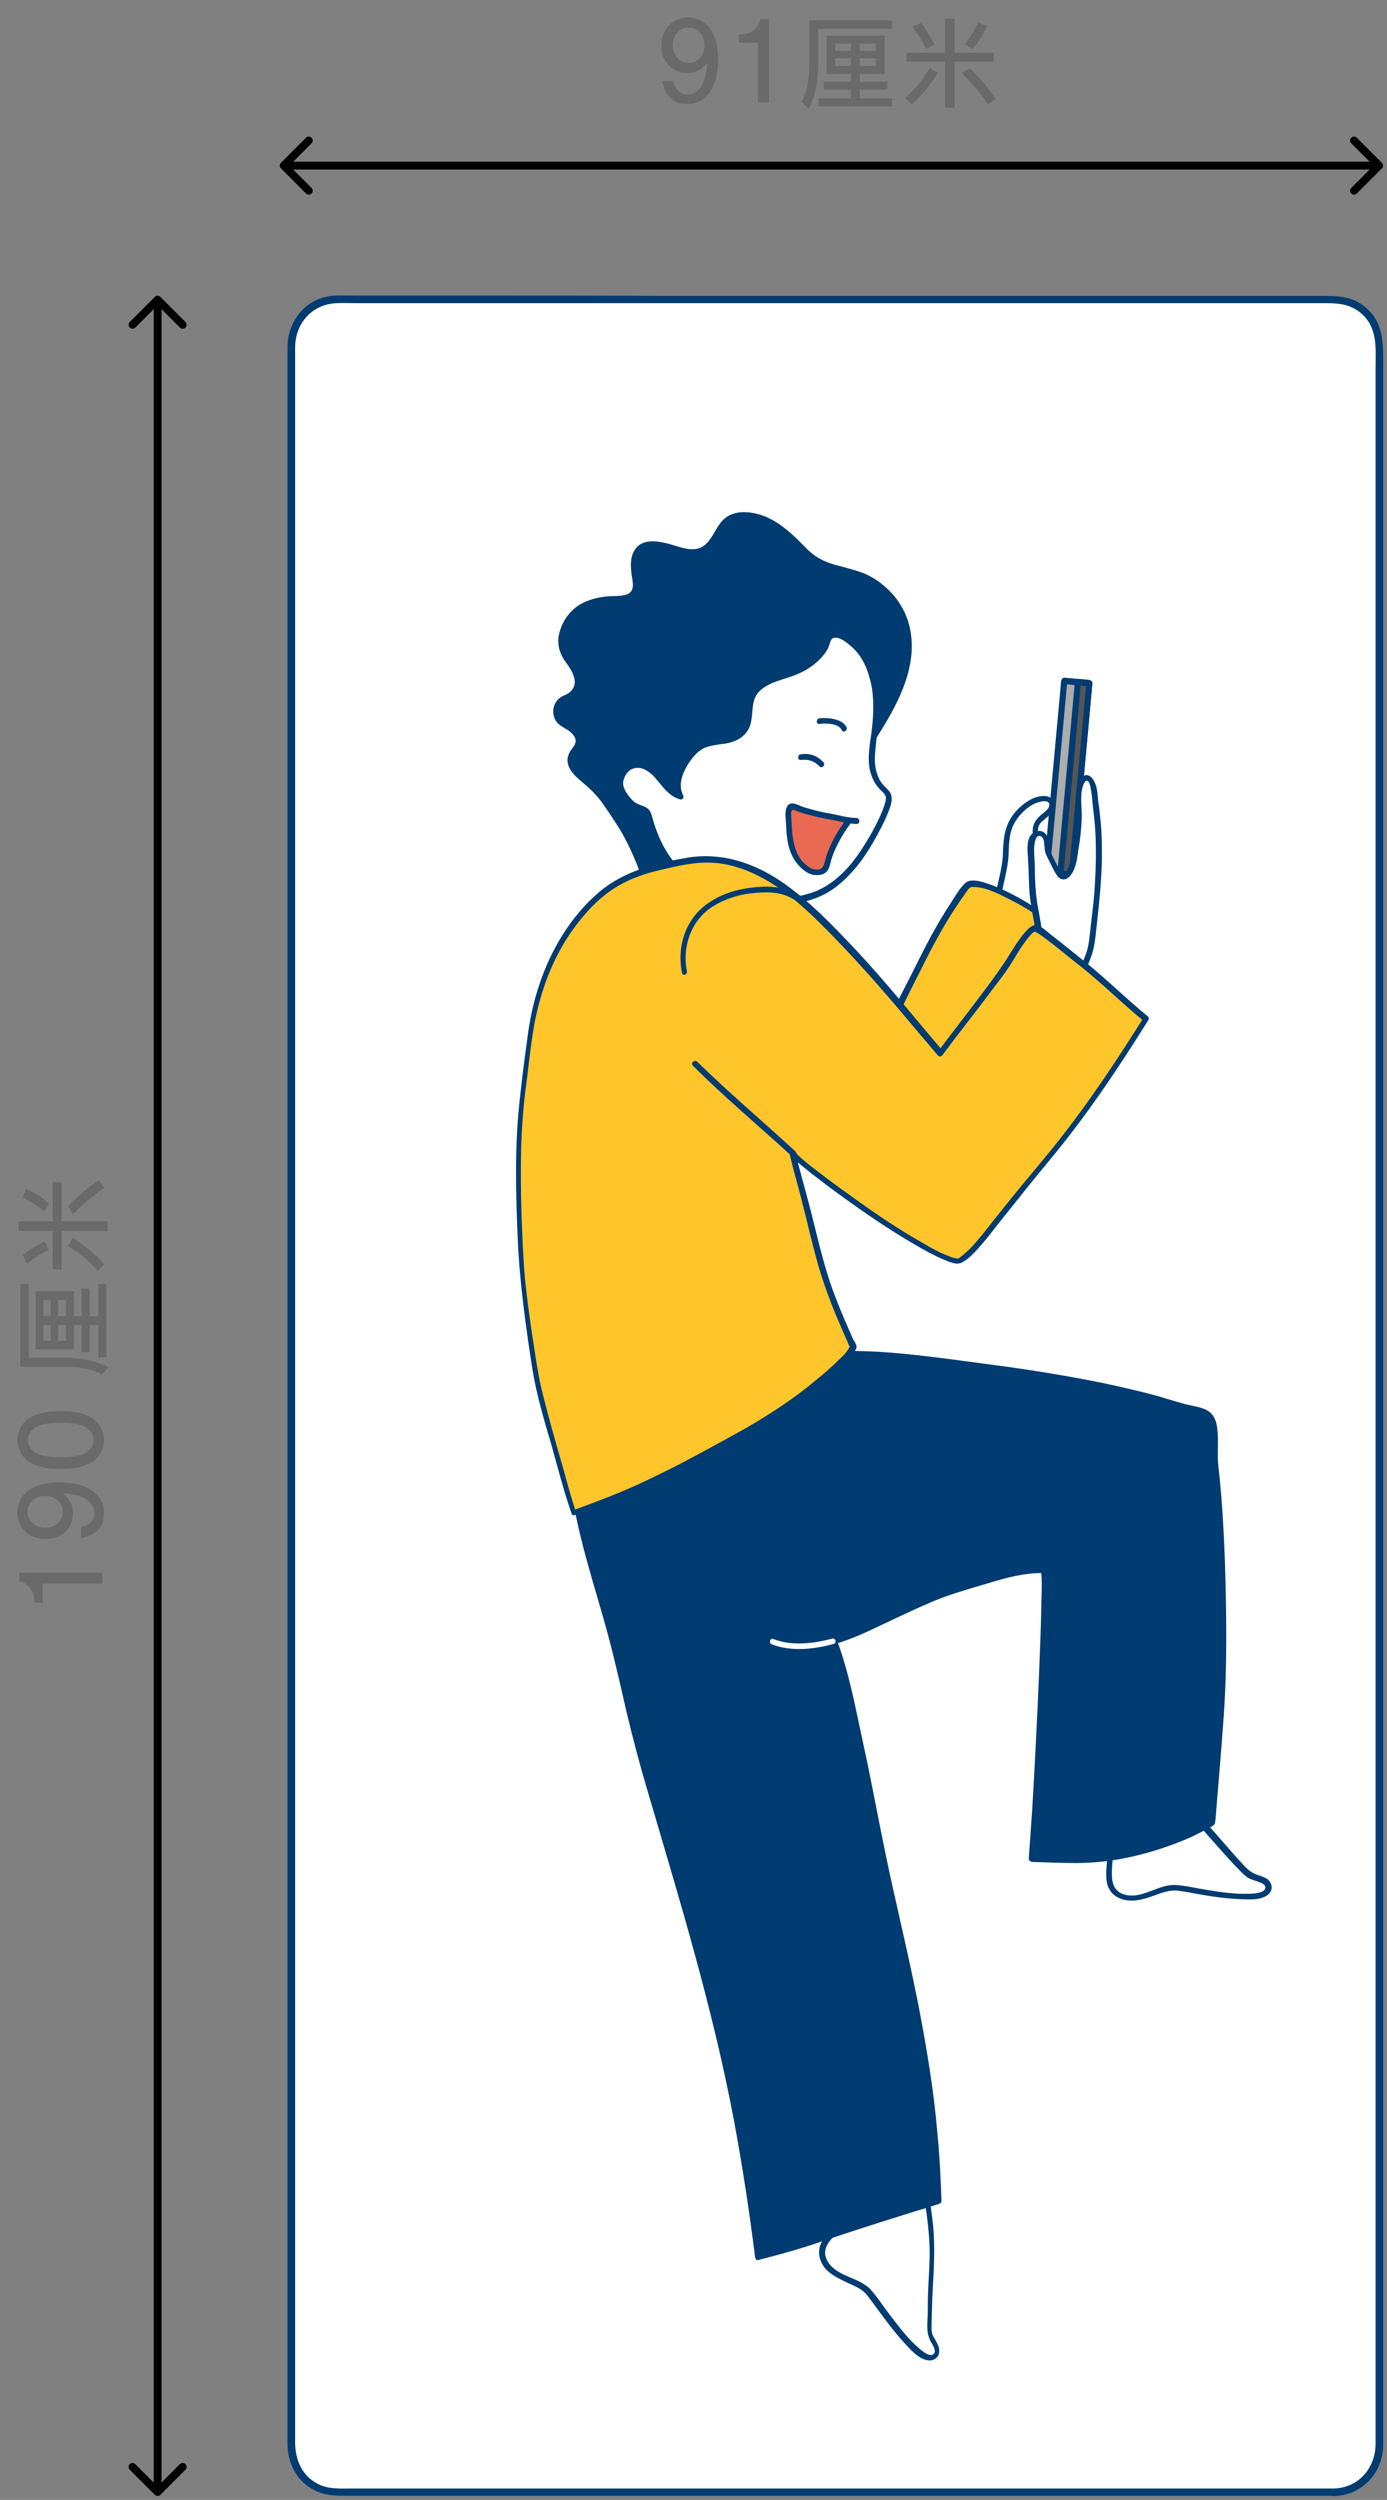
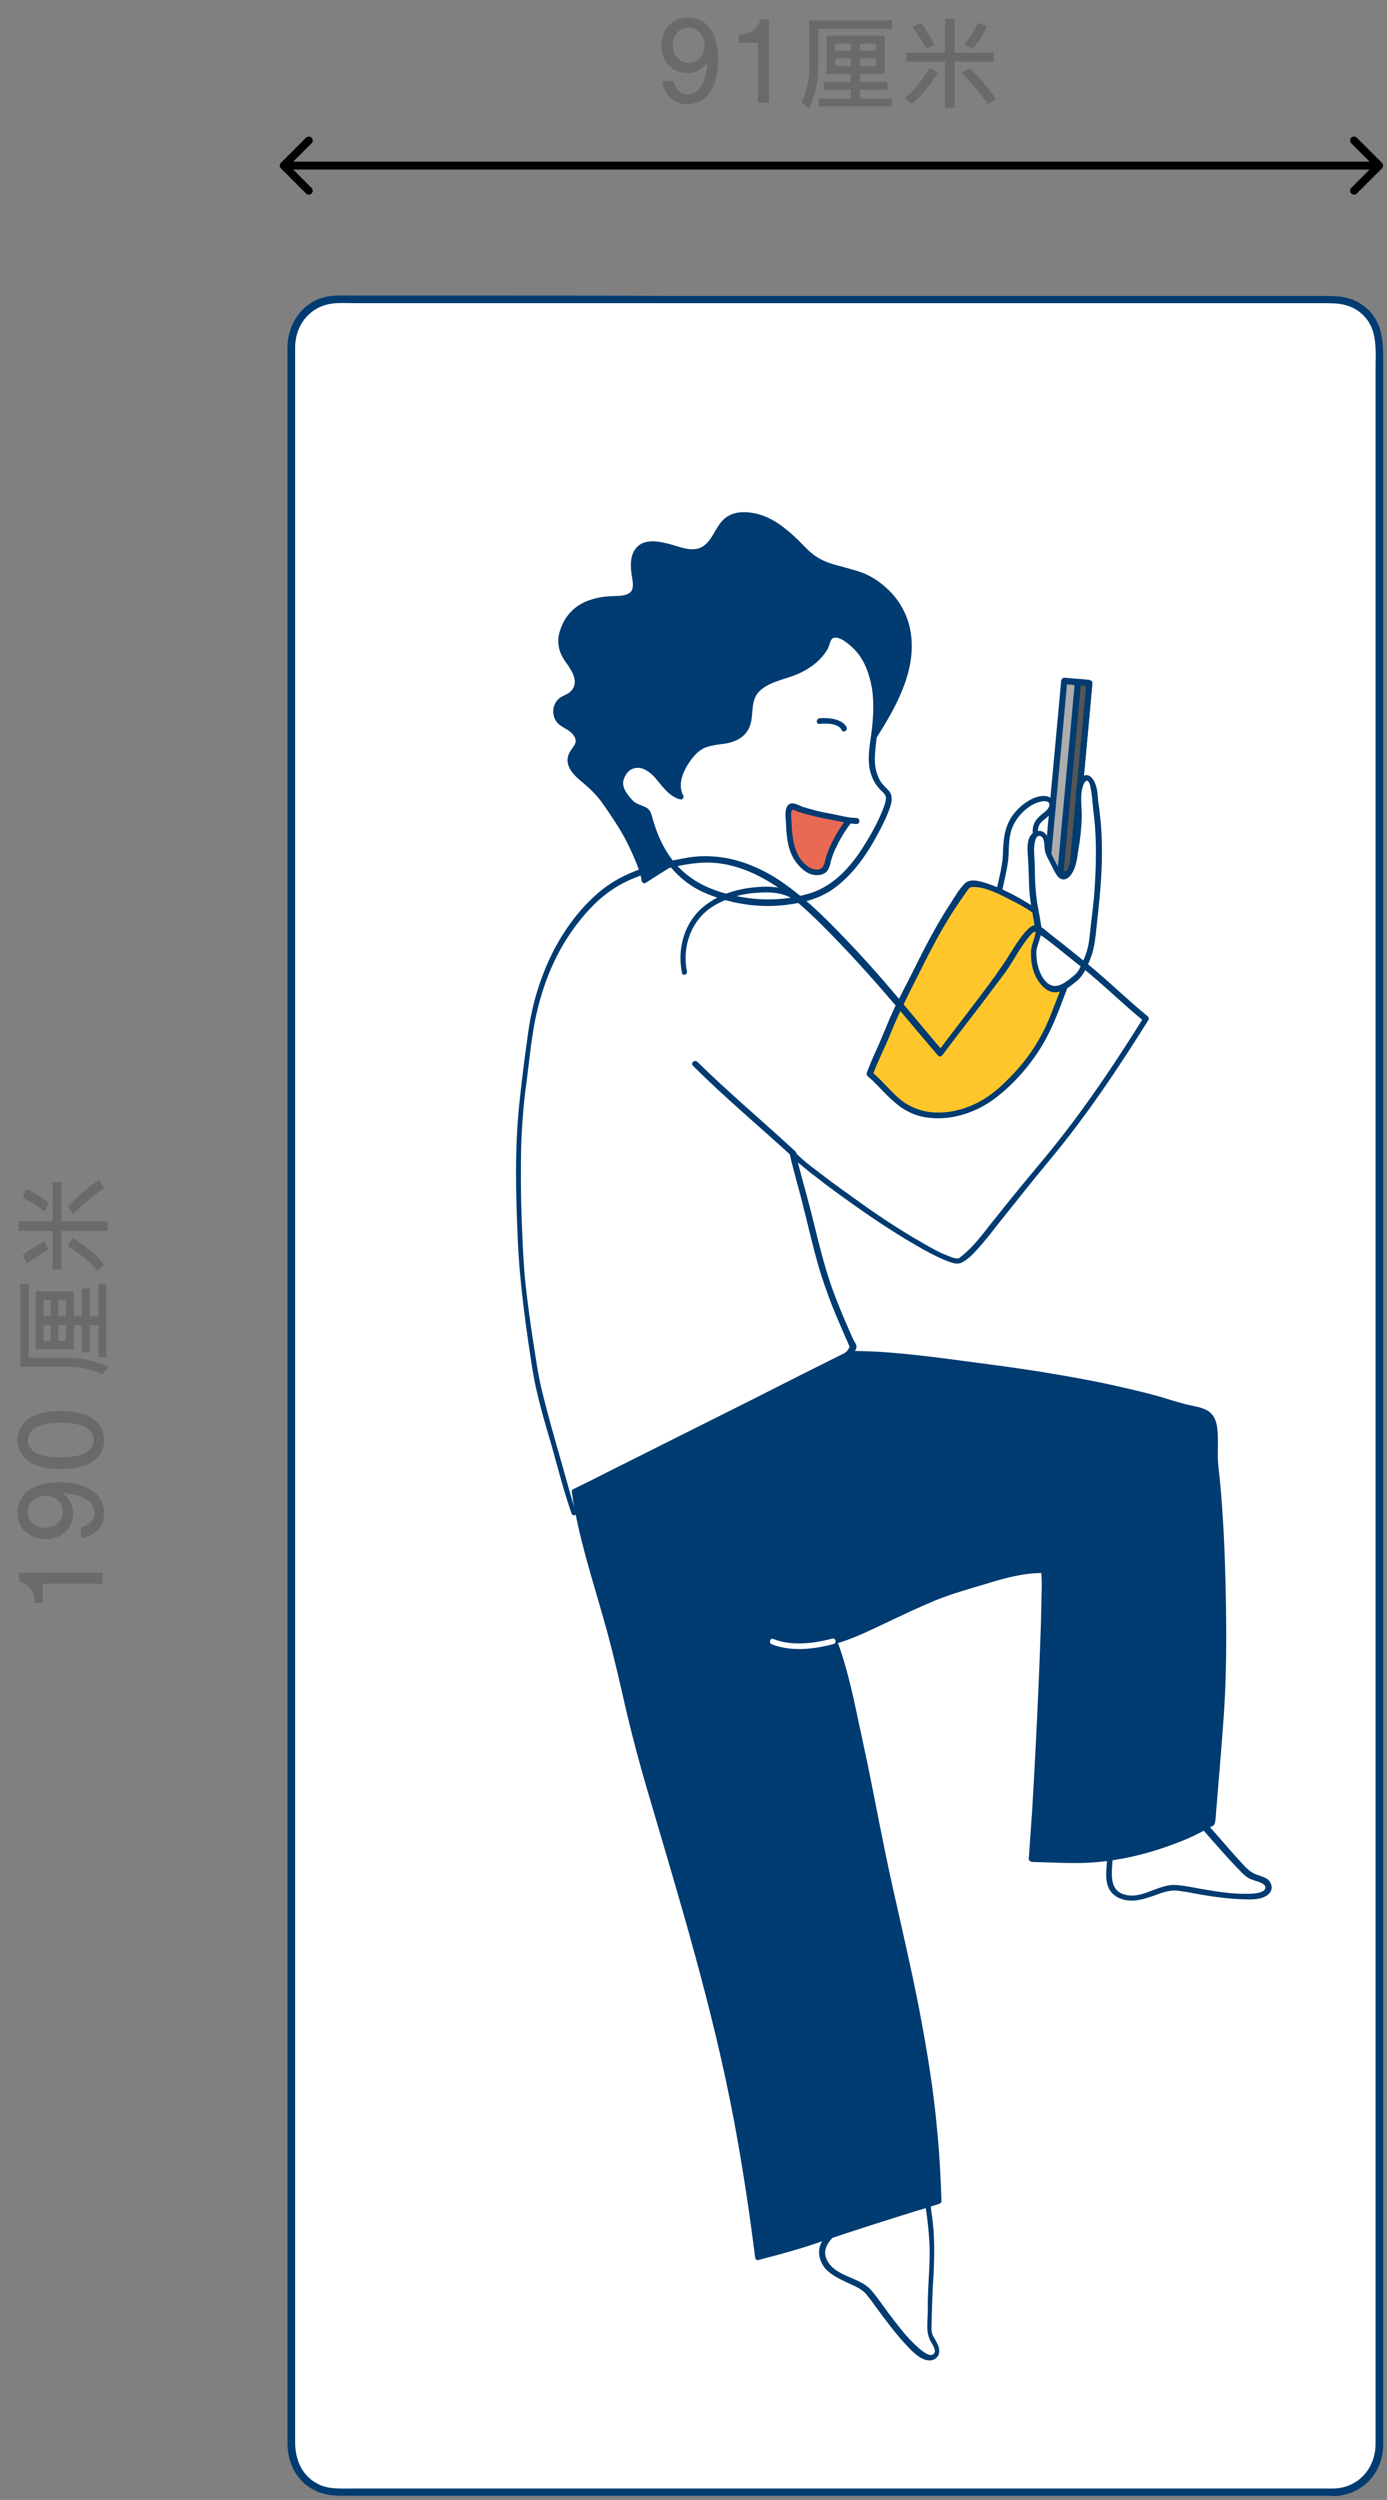
<svg xmlns="http://www.w3.org/2000/svg" width="176" height="317" viewBox="0 0 176 317" fill="none">
  <rect x="0" y="0" width="176" height="317" fill="#808080" stroke="none" />
  <path d="M35.646 20.646C35.451 20.842 35.451 21.158 35.646 21.354L38.828 24.535C39.024 24.731 39.34 24.731 39.535 24.535C39.731 24.34 39.731 24.024 39.535 23.828L36.707 21L39.535 18.172C39.731 17.976 39.731 17.66 39.535 17.465C39.34 17.269 39.024 17.269 38.828 17.465L35.646 20.646ZM175.354 21.354C175.549 21.158 175.549 20.842 175.354 20.646L172.172 17.465C171.976 17.269 171.66 17.269 171.464 17.465C171.269 17.66 171.269 17.976 171.464 18.172L174.293 21L171.464 23.828C171.269 24.024 171.269 24.34 171.464 24.535C171.66 24.731 171.976 24.731 172.172 24.535L175.354 21.354ZM36 21.5H175V20.5H36V21.5Z" fill="black" />
  <path d="M113.194 3.65H103.831V8.138C103.831 10.3 103.438 12.177 102.65 13.768L101.73 12.937C102.369 11.675 102.688 10.167 102.688 8.411V2.577H113.194V3.65ZM113.194 13.495H103.888V12.479H107.982V11.375H104.523V10.372H107.982V9.375H104.885V4.526H112.248V9.375H109.1V10.372H112.61V11.375H109.1V12.479H113.194V13.495ZM111.137 6.437V5.522H109.1V6.437H111.137ZM107.982 6.437V5.522H105.989V6.437H107.982ZM111.137 8.373V7.395H109.1V8.373H111.137ZM107.982 8.373V7.395H105.989V8.373H107.982ZM126.092 7.814H121.135V13.66H119.916V7.814H115.016V6.684H119.916V2.355H121.135V6.684H126.092V7.814ZM125.261 3.313C124.711 4.439 124.095 5.402 123.414 6.202L122.385 5.618C122.965 4.949 123.549 4.043 124.137 2.901L125.261 3.313ZM118.602 5.668L117.536 6.189C117.1 5.334 116.512 4.407 115.771 3.409L116.875 2.901C117.544 3.806 118.12 4.729 118.602 5.668ZM119.021 9.217C117.874 11.028 116.755 12.359 115.663 13.21L114.832 12.403C115.97 11.481 117.015 10.22 117.967 8.62L119.021 9.217ZM126.34 12.543L125.35 13.235C124.567 12.008 123.462 10.681 122.036 9.255L123.077 8.646C124.431 9.987 125.519 11.286 126.34 12.543Z" fill="#6A6A6A" />
  <path d="M84.055 10.28C84.327 12.12 85.495 13.208 87.207 13.208C89.639 13.208 91.127 11.048 91.127 7.496C91.127 4.232 89.671 2.216 87.303 2.216C85.335 2.216 83.927 3.704 83.927 5.784C83.927 7.832 85.287 9.256 87.207 9.256C88.247 9.256 88.919 8.92 89.751 7.96C89.591 10.536 88.695 11.976 87.239 11.976C86.311 11.976 85.735 11.432 85.463 10.28H84.055ZM87.383 3.496C88.535 3.496 89.399 4.456 89.399 5.752C89.399 7.032 88.567 7.976 87.399 7.976C86.215 7.976 85.367 7.016 85.367 5.704C85.367 4.456 86.247 3.496 87.383 3.496ZM97.584 2.44H96.496C96.24 3.64 95.136 4.424 93.76 4.376V5.416H96.176V13H97.584V2.44Z" fill="#6A6A6A" />
-   <path d="M20.354 37.646C20.158 37.451 19.842 37.451 19.646 37.646L16.465 40.828C16.269 41.024 16.269 41.34 16.465 41.535C16.66 41.731 16.976 41.731 17.172 41.535L20 38.707L22.828 41.535C23.024 41.731 23.34 41.731 23.535 41.535C23.731 41.34 23.731 41.024 23.535 40.828L20.354 37.646ZM19.646 316.354C19.842 316.549 20.158 316.549 20.354 316.354L23.535 313.172C23.731 312.976 23.731 312.66 23.535 312.464C23.34 312.269 23.024 312.269 22.828 312.464L20 315.293L17.172 312.464C16.976 312.269 16.66 312.269 16.465 312.464C16.269 312.66 16.269 312.976 16.465 313.172L19.646 316.354ZM19.5 38L19.5 316L20.5 316L20.5 38L19.5 38Z" fill="black" />
  <path d="M3.65 162.806L3.65 172.169L8.138 172.169C10.3 172.169 12.177 172.562 13.768 173.35L12.937 174.27C11.675 173.631 10.167 173.312 8.411 173.312L2.577 173.312L2.577 162.806L3.65 162.806ZM13.495 162.806L13.495 172.112L12.479 172.112L12.479 168.018L11.375 168.018L11.375 171.477L10.372 171.477L10.372 168.018L9.375 168.018L9.375 171.115L4.526 171.115L4.526 163.752L9.375 163.752L9.375 166.9L10.372 166.9L10.372 163.39L11.375 163.39L11.375 166.9L12.479 166.9L12.479 162.806L13.495 162.806ZM6.437 164.863L5.522 164.863L5.522 166.9L6.437 166.9L6.437 164.863ZM6.437 168.018L5.522 168.018L5.522 170.011L6.437 170.011L6.437 168.018ZM8.373 164.863L7.395 164.863L7.395 166.9L8.373 166.9L8.373 164.863ZM8.373 168.018L7.395 168.018L7.395 170.011L8.373 170.011L8.373 168.018ZM7.814 149.908L7.814 154.865L13.66 154.865L13.66 156.084L7.814 156.084L7.814 160.984L6.684 160.984L6.684 156.084L2.355 156.084L2.355 154.865L6.684 154.865L6.684 149.908L7.814 149.908ZM3.313 150.739C4.439 151.289 5.402 151.905 6.202 152.586L5.618 153.615C4.949 153.035 4.043 152.451 2.901 151.863L3.313 150.739ZM5.668 157.398L6.189 158.464C5.334 158.9 4.407 159.488 3.409 160.229L2.901 159.125C3.806 158.456 4.729 157.88 5.668 157.398ZM9.217 156.979C11.028 158.126 12.359 159.245 13.21 160.337L12.403 161.168C11.481 160.03 10.22 158.985 8.62 158.033L9.217 156.979ZM12.543 149.66L13.235 150.65C12.008 151.433 10.681 152.538 9.255 153.964L8.646 152.923C9.987 151.569 11.286 150.481 12.543 149.66Z" fill="#6A6A6A" />
  <path d="M2.44 199.416L2.44 200.504C3.64 200.76 4.424 201.864 4.376 203.24L5.416 203.24L5.416 200.824L13 200.824L13 199.416L2.44 199.416ZM10.28 195.039C12.12 194.767 13.208 193.599 13.208 191.887C13.208 189.455 11.048 187.967 7.496 187.967C4.232 187.967 2.216 189.423 2.216 191.791C2.216 193.759 3.704 195.167 5.784 195.167C7.832 195.167 9.256 193.807 9.256 191.887C9.256 190.847 8.92 190.175 7.96 189.343C10.536 189.503 11.976 190.399 11.976 191.855C11.976 192.783 11.432 193.359 10.28 193.631L10.28 195.039ZM3.496 191.711C3.496 190.559 4.456 189.695 5.752 189.695C7.032 189.695 7.976 190.527 7.976 191.695C7.976 192.879 7.016 193.727 5.704 193.727C4.456 193.727 3.496 192.847 3.496 191.711ZM2.216 182.614C2.216 183.83 2.872 184.902 3.976 185.526C4.904 186.038 6.088 186.278 7.704 186.278C9.336 186.278 10.472 186.038 11.448 185.526C12.552 184.918 13.208 183.83 13.208 182.614C13.208 181.382 12.552 180.294 11.448 179.686C10.504 179.174 9.32 178.934 7.784 178.934C6.088 178.934 4.952 179.158 3.976 179.686C2.856 180.294 2.216 181.366 2.216 182.614ZM3.544 182.614C3.544 181.878 4.008 181.206 4.776 180.87C5.48 180.55 6.392 180.422 7.768 180.422C9.032 180.422 9.928 180.566 10.648 180.87C11.4 181.19 11.88 181.862 11.88 182.598C11.88 183.35 11.4 184.006 10.648 184.342C9.928 184.646 9.016 184.79 7.704 184.79C6.392 184.79 5.496 184.646 4.776 184.342C4.008 184.006 3.544 183.35 3.544 182.614Z" fill="#6A6A6A" />
  <g clip-path="url(#clip0_1606_16840)">
    <path d="M169.23 316.038H42.77C39.579 316.038 36.967 313.442 36.967 310.27V43.729C36.967 40.557 39.579 37.961 42.77 37.961H169.23C172.421 37.961 175.033 40.557 175.033 43.729V310.27C175.033 313.442 172.421 316.038 169.23 316.038Z" fill="white" />
    <path d="M169.23 315.558C166.521 315.558 163.813 315.558 161.057 315.558C154.093 315.558 147.178 315.558 140.214 315.558C130.977 315.558 121.789 315.558 112.552 315.558C102.929 315.558 93.257 315.558 83.634 315.558C75.413 315.558 67.192 315.558 58.97 315.558C54.135 315.558 49.299 315.558 44.511 315.558C43.109 315.558 41.658 315.654 40.352 314.981C38.273 313.924 37.451 311.857 37.451 309.694C37.451 307.386 37.451 305.079 37.451 302.724C37.451 298.157 37.451 293.543 37.451 288.976C37.451 282.535 37.451 276.094 37.451 269.652C37.451 261.721 37.451 253.79 37.451 245.906C37.451 237.014 37.451 228.073 37.451 219.18C37.451 209.663 37.451 200.145 37.451 190.628C37.451 180.87 37.451 171.112 37.451 161.354C37.451 151.884 37.451 142.367 37.451 132.897C37.451 124.052 37.451 115.208 37.451 106.363C37.451 98.528 37.451 90.693 37.451 82.858C37.451 76.465 37.451 70.168 37.451 63.822C37.451 59.4 37.451 54.93 37.451 50.507C37.451 48.344 37.451 46.229 37.451 44.066C37.451 41.038 39.578 38.538 42.77 38.442C43.544 38.394 44.318 38.442 45.091 38.442C50.217 38.442 55.343 38.442 60.47 38.442C68.836 38.442 77.25 38.442 85.616 38.442C95.288 38.442 104.96 38.442 114.632 38.442C123.772 38.442 132.863 38.442 142.003 38.442C148.677 38.442 155.35 38.442 162.072 38.442C163.91 38.442 165.796 38.442 167.634 38.442C169.326 38.442 170.874 38.394 172.373 39.452C174.936 41.326 174.549 44.21 174.549 46.95C174.549 50.507 174.549 54.065 174.549 57.621C174.549 63.246 174.549 68.822 174.549 74.446C174.549 81.704 174.549 88.914 174.549 96.173C174.549 104.633 174.549 113.093 174.549 121.553C174.549 130.878 174.549 140.203 174.549 149.529C174.549 159.191 174.549 168.852 174.549 178.562C174.549 188.224 174.549 197.886 174.549 207.5C174.549 216.777 174.549 226.006 174.549 235.283C174.549 243.647 174.549 252.011 174.549 260.375C174.549 267.441 174.549 274.555 174.549 281.622C174.549 287.053 174.549 292.485 174.549 297.917C174.549 301.234 174.549 304.502 174.549 307.819C174.549 308.54 174.549 309.261 174.549 309.982C174.501 312.962 172.421 315.462 169.23 315.558C168.601 315.558 168.601 316.519 169.23 316.519C172.808 316.423 175.468 313.635 175.516 310.078C175.516 309.453 175.516 308.78 175.516 308.155C175.516 304.983 175.516 301.81 175.516 298.638C175.516 293.254 175.516 287.87 175.516 282.535C175.516 275.421 175.516 268.258 175.516 261.144C175.516 252.732 175.516 244.32 175.516 235.908C175.516 226.583 175.516 217.258 175.516 207.932C175.516 198.126 175.516 188.368 175.516 178.562C175.516 168.804 175.516 159.046 175.516 149.288C175.516 139.867 175.516 130.494 175.516 121.072C175.516 112.516 175.516 103.96 175.516 95.403C175.516 88.145 175.516 80.887 175.516 73.628C175.516 68.052 175.516 62.477 175.516 56.852C175.516 53.392 175.516 49.979 175.516 46.518C175.516 43.537 175.661 40.557 172.76 38.586C171.212 37.529 169.568 37.529 167.827 37.529C166.038 37.529 164.249 37.529 162.459 37.529C155.737 37.529 149.064 37.529 142.342 37.529C133.154 37.529 123.965 37.529 114.777 37.529C104.96 37.529 95.143 37.529 85.375 37.529C76.912 37.481 68.497 37.481 60.083 37.481C55.005 37.481 49.927 37.481 44.849 37.481C43.931 37.481 42.964 37.433 41.996 37.529C38.708 37.913 36.532 40.749 36.483 43.97C36.483 45.941 36.483 47.96 36.483 49.931C36.483 54.257 36.483 58.631 36.483 63.005C36.483 69.35 36.483 75.695 36.483 81.992C36.483 89.876 36.483 97.711 36.483 105.594C36.483 114.487 36.483 123.428 36.483 132.32C36.483 141.934 36.483 151.548 36.483 161.161C36.483 171.016 36.483 180.87 36.483 190.724C36.483 200.385 36.483 210.047 36.483 219.661C36.483 228.65 36.483 237.591 36.483 246.579C36.483 254.511 36.483 262.49 36.483 270.422C36.483 276.863 36.483 283.352 36.483 289.793C36.483 294.312 36.483 298.83 36.483 303.3C36.483 305.464 36.483 307.627 36.483 309.838C36.483 312.289 37.596 314.597 39.868 315.75C41.319 316.519 42.77 316.471 44.318 316.471C49.105 316.471 53.844 316.471 58.632 316.471C66.901 316.471 75.122 316.471 83.392 316.471C93.16 316.471 102.929 316.471 112.698 316.471C121.983 316.471 131.268 316.471 140.601 316.471C147.565 316.471 154.48 316.471 161.444 316.471C164.055 316.471 166.618 316.471 169.23 316.471C169.81 316.519 169.81 315.558 169.23 315.558Z" fill="#003B71" />
    <path d="M136.055 110.881C136.78 103.094 137.554 94.634 138.28 86.607L135.088 86.318C134.362 94.346 133.589 102.758 132.863 110.593L136.055 110.881Z" fill="#ADADAD" />
    <path d="M136.393 110.881C137.119 102.806 137.892 94.73 138.618 86.607C138.618 86.414 138.424 86.27 138.231 86.222C137.167 86.126 136.103 86.03 135.039 85.934C134.846 85.934 134.701 86.126 134.652 86.318C133.927 94.394 133.153 102.469 132.428 110.593C132.428 110.785 132.621 110.929 132.815 110.977C133.879 111.073 134.942 111.17 136.006 111.266C136.49 111.314 136.49 110.593 136.006 110.545C134.942 110.449 133.879 110.352 132.815 110.256C132.911 110.352 133.056 110.497 133.201 110.641C133.927 102.565 134.701 94.49 135.426 86.366C135.329 86.462 135.184 86.607 135.039 86.751C136.103 86.847 137.167 86.943 138.231 87.039C138.134 86.943 137.989 86.799 137.844 86.655C137.119 94.73 136.345 102.806 135.619 110.929C135.619 111.314 136.345 111.314 136.393 110.881Z" fill="#003B71" />
    <path d="M136.055 110.881C136.78 103.094 137.554 94.634 138.279 86.606L136.829 86.462C136.103 94.489 135.329 102.901 134.604 110.737L136.055 110.881Z" fill="#545554" />
    <path d="M136.393 110.881C137.119 102.805 137.893 94.73 138.618 86.606C138.618 86.414 138.425 86.269 138.231 86.221C137.748 86.173 137.264 86.125 136.78 86.077C136.587 86.077 136.442 86.269 136.393 86.462C135.668 94.537 134.894 102.613 134.169 110.736C134.169 110.929 134.362 111.073 134.556 111.121C135.039 111.169 135.523 111.217 136.007 111.265C136.49 111.313 136.49 110.592 136.007 110.544C135.523 110.496 135.039 110.448 134.556 110.4C134.653 110.496 134.798 110.64 134.943 110.784C135.668 102.709 136.442 94.633 137.167 86.51C137.071 86.606 136.925 86.75 136.78 86.894C137.264 86.942 137.748 86.99 138.231 87.038C138.134 86.942 137.989 86.798 137.844 86.654C137.119 94.73 136.345 102.805 135.62 110.929C135.62 111.313 136.345 111.313 136.393 110.881Z" fill="#003B71" />
    <path d="M111.005 93.24C113.907 88.674 117.195 82.425 114.052 77.041C112.988 75.166 111.054 73.58 109.119 72.859C106.363 71.898 104.283 71.994 102.059 69.734C99.883 67.523 97.707 65.312 94.322 65.264C90.743 65.216 91.275 69.446 88.325 69.927C86.487 70.215 82.522 67.86 81.023 69.59C80.007 70.792 80.491 72.667 80.588 74.061C80.733 75.839 79.04 75.791 77.589 75.935C75.606 76.079 73.043 76.608 71.883 78.868C69.707 82.953 72.898 83.867 73.189 85.885C73.382 87.231 72.85 88.097 71.593 88.577C70.674 88.914 70.335 89.923 70.626 90.837C70.964 91.942 72.221 91.99 72.85 92.807C74.349 94.73 72.27 94.922 72.318 96.605C72.366 97.951 74.543 99.153 75.413 100.114C76.622 101.46 77.541 102.902 78.508 104.44C79.475 105.882 81.506 109.968 81.651 111.746L111.005 93.24Z" fill="#003B71" />
    <path d="M111.296 93.432C113.714 89.635 116.229 85.116 115.6 80.454C115.31 78.194 114.198 76.079 112.457 74.541C111.635 73.772 110.668 73.147 109.652 72.714C108.685 72.33 107.669 72.09 106.654 71.801C105.687 71.561 104.719 71.272 103.849 70.744C102.833 70.167 102.108 69.302 101.286 68.484C99.787 67.042 98.143 65.696 96.112 65.168C94.516 64.783 92.775 64.783 91.614 66.081C90.744 67.042 90.357 68.484 89.245 69.254C87.89 70.167 86.101 69.254 84.699 68.917C83.296 68.581 81.459 68.292 80.54 69.734C80.008 70.551 80.008 71.561 80.105 72.522C80.153 73.243 80.636 74.637 79.911 75.166C79.282 75.647 78.219 75.55 77.493 75.599C76.623 75.647 75.704 75.791 74.882 76.079C72.947 76.704 71.642 78.098 71.061 79.973C70.578 81.415 70.916 82.761 71.787 83.963C72.561 85.02 73.624 86.606 72.319 87.76C71.932 88.096 71.448 88.192 71.061 88.481C70.723 88.721 70.481 89.058 70.336 89.442C70.046 90.26 70.239 91.221 70.868 91.798C71.593 92.423 72.512 92.615 72.947 93.528C73.286 94.249 72.706 94.682 72.367 95.259C71.352 96.893 72.706 98.239 73.963 99.248C74.833 99.969 75.559 100.69 76.236 101.556C76.961 102.565 77.638 103.575 78.315 104.632C79.282 106.122 80.056 107.756 80.733 109.391C81.023 110.112 81.314 110.881 81.41 111.65C81.459 111.89 81.7 112.131 81.942 111.938C85.279 109.823 88.567 107.756 91.904 105.641C97.127 102.325 102.398 99.008 107.621 95.691C108.83 94.922 110.039 94.153 111.248 93.384C111.635 93.144 111.296 92.519 110.861 92.759C107.524 94.874 104.236 96.941 100.899 99.056C95.676 102.373 90.405 105.69 85.182 109.006C83.973 109.775 82.764 110.544 81.555 111.314C81.749 111.41 81.942 111.506 82.087 111.602C81.942 110.016 81.168 108.429 80.443 106.987C79.621 105.305 78.702 103.767 77.638 102.229C77.01 101.267 76.333 100.306 75.51 99.537C74.882 98.912 74.108 98.431 73.479 97.758C72.851 97.133 72.464 96.412 72.947 95.547C73.238 95.066 73.721 94.634 73.769 94.009C73.818 93.288 73.334 92.519 72.802 92.086C72.125 91.509 71.061 91.317 70.916 90.308C70.82 89.779 71.013 89.202 71.497 88.865C71.883 88.625 72.319 88.481 72.706 88.192C73.286 87.712 73.576 86.991 73.624 86.222C73.624 84.924 72.802 84.107 72.125 83.049C71.158 81.559 71.497 79.829 72.512 78.386C73.624 76.752 75.656 76.223 77.493 76.079C78.799 75.983 80.782 76.031 80.975 74.349C81.168 72.859 79.911 69.975 81.894 69.205C82.619 68.917 83.538 69.109 84.263 69.302C85.086 69.494 85.908 69.734 86.73 69.926C88.084 70.215 89.293 70.071 90.26 69.013C91.082 68.1 91.517 66.754 92.484 65.937C93.984 64.735 96.45 65.552 97.901 66.417C99.738 67.523 100.996 69.205 102.64 70.503C104.187 71.705 106.073 72.041 107.911 72.57C110.184 73.243 112.118 74.541 113.424 76.512C116.181 80.742 114.488 85.885 112.263 89.923C111.732 90.884 111.151 91.798 110.571 92.759C110.426 93.432 111.054 93.817 111.296 93.432Z" fill="#003B71" />
    <path d="M78.75 98.96C79.137 97.134 80.878 96.461 82.425 97.47C83.876 98.431 84.601 100.595 86.439 101.027C85.569 99.489 86.584 97.326 87.503 96.076C88.325 94.922 88.954 94.442 90.404 94.153C91.759 93.865 93.306 93.961 94.273 92.904C95.821 91.221 94.322 88.77 96.498 87.135C98.19 85.838 100.56 85.79 102.398 84.54C103.365 83.867 104.332 83.049 104.864 82.04C105.396 81.031 105.057 80.454 106.315 80.646C106.943 80.742 107.717 81.319 108.201 81.704C109.313 82.569 110.038 83.819 110.474 85.117C111.392 87.76 111.296 90.74 110.86 93.48C110.57 95.451 110.28 97.614 111.441 99.345C112.166 100.45 112.892 100.354 112.698 101.652C112.601 102.277 112.263 103.046 111.973 103.623C110.135 107.613 107.234 112.371 102.833 113.717C98.19 115.111 94.563 114.583 90.84 113.381C86.342 111.939 83.634 108.574 82.28 103.286C82.038 102.421 80.878 102.71 80.152 101.941C79.427 101.171 78.508 99.922 78.75 98.96Z" fill="white" />
    <path d="M79.088 99.057C79.282 98.239 79.814 97.47 80.733 97.374C81.603 97.278 82.377 97.855 82.957 98.432C83.973 99.537 84.746 100.931 86.294 101.364C86.632 101.46 86.826 101.124 86.681 100.835C85.859 99.249 86.922 97.278 87.938 96.028C88.422 95.451 88.954 94.971 89.679 94.73C90.404 94.49 91.227 94.394 92 94.298C93.499 94.057 94.805 93.336 95.24 91.798C95.627 90.404 95.24 88.77 96.353 87.664C97.61 86.415 99.593 86.174 101.14 85.501C102.688 84.876 104.235 83.723 105.057 82.233C105.251 81.896 105.347 80.983 105.783 80.887C106.605 80.694 107.62 81.608 108.201 82.136C109.603 83.434 110.28 85.309 110.619 87.135C110.957 89.154 110.812 91.269 110.522 93.336C110.28 95.019 109.99 96.797 110.619 98.432C110.909 99.201 111.344 99.826 111.924 100.354C112.166 100.595 112.359 100.787 112.408 101.075C112.456 101.508 112.263 101.989 112.118 102.421C111.537 103.96 110.715 105.498 109.845 106.892C108.201 109.632 105.928 112.324 102.736 113.285C99.061 114.39 95.337 114.246 91.662 113.189C88.76 112.324 86.391 110.785 84.746 108.238C83.876 106.892 83.296 105.45 82.86 103.96C82.667 103.335 82.618 102.71 81.942 102.373C81.313 102.037 80.684 101.989 80.201 101.412C79.62 100.787 78.943 99.922 79.088 99.057C79.185 98.624 78.46 98.384 78.411 98.864C78.266 99.633 78.556 100.354 78.992 101.027C79.379 101.652 79.91 102.373 80.587 102.662C80.878 102.806 81.264 102.854 81.555 102.998C81.99 103.239 81.99 103.719 82.135 104.152C82.377 104.969 82.667 105.738 83.005 106.555C84.263 109.391 86.342 111.795 89.147 113.093C92.436 114.583 96.304 115.208 99.883 114.727C101.817 114.487 103.752 114.006 105.396 112.948C106.798 112.035 108.007 110.785 109.023 109.487C110.135 108.045 111.005 106.507 111.828 104.921C112.214 104.152 112.601 103.335 112.891 102.518C113.133 101.845 113.327 101.027 112.891 100.402C112.698 100.162 112.456 99.922 112.263 99.73C111.876 99.345 111.586 98.912 111.392 98.384C111.005 97.422 110.957 96.413 111.054 95.403C111.199 93.24 111.682 91.221 111.586 89.058C111.489 87.088 111.102 85.02 110.087 83.338C109.264 81.992 107.717 80.31 106.024 80.262C105.492 80.262 105.106 80.454 104.912 80.983C104.574 81.848 104.235 82.521 103.558 83.194C102.833 83.915 101.962 84.492 101.043 84.876C100.125 85.261 99.157 85.501 98.239 85.838C96.643 86.463 95.24 87.376 94.902 89.154C94.612 90.789 94.853 92.663 92.967 93.336C91.42 93.865 89.679 93.625 88.325 94.682C87.116 95.644 86.1 97.374 85.859 98.912C85.713 99.73 85.81 100.499 86.149 101.22C86.294 101.027 86.439 100.883 86.536 100.691C84.65 100.162 84.069 97.903 82.377 97.038C80.636 96.124 78.847 97.086 78.411 98.912C78.266 99.345 78.992 99.537 79.088 99.057Z" fill="#003B71" />
    <path d="M108.684 104.105C107.814 104.105 107.04 103.912 106.218 103.72C105.347 103.528 104.477 103.432 103.655 103.191C102.881 102.951 102.107 102.807 101.334 102.518C101.092 102.422 100.608 102.134 100.366 102.278C100.076 102.47 100.125 103.191 100.125 103.528C100.125 105.114 100.27 107.277 101.043 108.671C101.43 109.344 102.204 110.209 102.929 110.45C103.461 110.642 104.429 110.69 104.719 110.161C105.009 109.68 105.106 108.911 105.347 108.335C105.589 107.758 105.831 107.181 106.121 106.604C106.605 105.691 107.137 104.777 107.765 103.96" fill="#E96952" />
    <path d="M108.684 103.72C107.524 103.72 106.363 103.335 105.203 103.143C104.09 102.95 102.978 102.662 101.914 102.326C101.334 102.133 100.415 101.508 99.931 102.181C99.544 102.71 99.69 103.768 99.738 104.393C99.786 106.123 99.98 108.094 101.14 109.488C101.672 110.161 102.349 110.738 103.171 110.93C103.8 111.026 104.525 110.978 104.961 110.449C105.251 110.065 105.348 109.584 105.444 109.151C105.638 108.526 105.831 107.95 106.121 107.421C106.653 106.267 107.33 105.21 108.056 104.248C108.346 103.864 107.717 103.527 107.427 103.864C106.363 105.21 105.493 106.748 104.912 108.382C104.671 109.007 104.671 110.161 103.848 110.257C103.075 110.353 102.446 109.872 101.914 109.344C100.802 108.142 100.56 106.363 100.463 104.777C100.463 104.441 100.415 104.056 100.415 103.72C100.415 103.479 100.318 103.047 100.463 102.806C100.608 102.518 101.044 102.854 101.334 102.95C101.769 103.095 102.253 103.239 102.688 103.335C103.703 103.623 104.767 103.816 105.783 104.008C106.75 104.2 107.717 104.441 108.684 104.489C109.168 104.489 109.168 103.768 108.684 103.72Z" fill="#003B71" />
-     <path d="M104.477 96.653C103.655 95.788 102.784 95.5 101.624 95.644C101.188 95.692 101.14 96.413 101.624 96.365C102.591 96.269 103.268 96.461 103.993 97.182C104.283 97.519 104.815 96.99 104.477 96.653Z" fill="#003B71" />
    <path d="M107.426 92.231C106.894 91.126 105.057 90.981 103.993 91.078C103.558 91.126 103.509 91.847 103.993 91.799C104.766 91.702 106.411 91.702 106.798 92.568C106.991 93 107.62 92.616 107.426 92.231Z" fill="#003B71" />
    <path d="M127.592 108.479C127.641 107.133 127.641 105.643 128.221 104.441C128.898 103.095 130.155 101.894 131.606 101.365C132.815 100.932 134.073 101.365 133.154 102.759C132.622 103.576 131.413 103.913 131.364 105.018C131.268 106.412 132.332 108.335 132.719 109.681C133.154 111.123 133.831 113.526 133.25 115.016C132.525 116.939 130.639 117.708 128.656 117.42C127.06 117.131 126.432 115.689 126.577 114.199C126.77 112.276 127.496 110.45 127.592 108.479Z" fill="white" />
    <path d="M127.979 108.479C128.028 106.989 128.028 105.45 128.85 104.153C129.527 103.047 130.736 101.941 132.042 101.653C132.428 101.557 133.202 101.509 133.154 102.086C133.106 102.662 132.428 103.047 132.042 103.384C131.22 104.105 130.929 104.826 131.074 105.883C131.268 107.133 131.897 108.238 132.283 109.44C132.67 110.642 133.009 111.892 133.106 113.141C133.202 114.391 132.864 115.593 131.8 116.362C130.881 117.035 129.382 117.323 128.318 116.891C126.867 116.362 126.916 114.68 127.109 113.382C127.351 111.796 127.883 110.161 127.979 108.479C128.028 107.998 127.302 107.998 127.254 108.479C127.157 110.305 126.529 112.036 126.287 113.862C126.142 115.064 126.335 116.41 127.351 117.227C128.366 118.044 130.011 117.996 131.171 117.564C132.38 117.131 133.396 116.122 133.686 114.824C134.024 113.43 133.686 111.892 133.299 110.546C132.912 109.104 132.235 107.758 131.848 106.364C131.655 105.595 131.558 104.874 132.138 104.249C132.574 103.816 133.106 103.528 133.444 102.999C134.073 102.038 133.734 100.98 132.525 100.932C131.026 100.884 129.479 102.134 128.608 103.239C127.399 104.826 127.302 106.604 127.254 108.527C127.206 108.959 127.931 108.959 127.979 108.479Z" fill="#003B71" />
    <path d="M110.377 136.165C111.054 134.386 111.924 132.656 112.65 130.877C113.472 128.762 114.487 126.791 115.503 124.821C116.954 121.985 118.356 119.004 120.049 116.312C120.387 115.736 122.515 112.371 122.95 112.179C123.192 112.082 123.966 112.13 124.256 112.179C126.19 112.515 128.415 113.765 130.156 114.726C131.848 115.639 136.829 119.581 136.926 119.773C137.12 120.35 134.46 126.791 133.589 129.099C132.187 132.752 129.962 135.54 127.109 138.184C124.353 140.731 120 142.27 116.277 140.972C113.762 140.155 112.311 137.751 110.377 136.165Z" fill="#FFC62C" />
    <path d="M110.763 136.262C111.392 134.531 112.263 132.897 112.94 131.214C113.617 129.484 114.439 127.802 115.261 126.119C116.905 122.899 118.453 119.582 120.387 116.457C120.822 115.736 121.306 115.015 121.789 114.294C122.08 113.862 122.37 113.477 122.66 113.045C122.902 112.708 123.047 112.468 123.434 112.468C124.981 112.468 126.529 113.237 127.834 113.91C128.898 114.439 130.01 115.015 130.978 115.688C132.719 116.842 134.363 118.14 136.007 119.438C136.152 119.582 136.346 119.822 136.539 119.918C136.684 120.014 136.539 119.966 136.539 119.87C136.539 119.966 136.539 120.063 136.491 120.159C136.297 121.024 135.959 121.841 135.668 122.658C134.895 124.725 134.073 126.744 133.299 128.763C132.138 131.695 130.446 134.291 128.221 136.55C127.012 137.8 125.706 138.954 124.159 139.771C122.563 140.588 120.774 141.117 118.936 141.069C117.195 141.069 115.551 140.492 114.197 139.386C112.94 138.329 111.924 136.983 110.618 135.925C110.28 135.637 109.748 136.117 110.086 136.454C111.295 137.463 112.263 138.713 113.472 139.723C114.632 140.78 115.986 141.453 117.534 141.693C120.677 142.174 123.966 141.069 126.432 139.146C129.043 137.127 131.316 134.387 132.864 131.455C134.024 129.244 134.846 126.792 135.765 124.437C136.2 123.379 136.587 122.322 136.926 121.216C137.071 120.784 137.409 120.014 137.168 119.582C137.071 119.39 136.829 119.245 136.684 119.101C136.346 118.813 136.007 118.524 135.62 118.236C134.701 117.515 133.734 116.794 132.767 116.073C130.542 114.487 128.124 113.045 125.561 112.131C124.739 111.843 123.143 111.266 122.418 112.035C121.693 112.756 121.161 113.717 120.629 114.535C118.888 117.178 117.437 119.966 116.035 122.802C115.164 124.581 114.197 126.311 113.375 128.09C112.553 129.869 111.876 131.695 111.054 133.474C110.667 134.291 110.328 135.156 109.99 136.021C109.893 136.502 110.57 136.694 110.763 136.262Z" fill="#003B71" />
    <path d="M131.8 117.851C131.654 116.698 131.268 115.16 131.122 113.814C130.977 112.372 130.881 110.93 130.881 109.487C130.881 108.478 130.494 105.882 131.703 105.738C132.912 105.594 132.622 107.228 132.912 107.949C133.299 108.959 133.734 109.776 134.266 110.689C135.04 112.035 135.862 110.593 136.103 109.536C136.587 107.469 136.877 105.402 136.926 103.239C136.974 102.229 136.829 101.172 136.926 100.162C137.022 99.153 137.893 97.807 138.57 99.393C139.005 100.402 138.908 101.7 139.053 102.758C139.198 103.719 139.247 104.729 139.295 105.69C139.537 109.536 139.198 113.237 138.763 117.034C138.618 118.284 138.521 119.87 138.135 121.024C137.893 121.697 137.554 122.322 137.312 122.947C136.974 123.716 136.539 124.004 135.862 124.533C134.363 125.687 133.299 126.023 132.09 124.293C131.364 123.283 131.171 121.889 131.171 120.639C131.171 120.014 131.8 118.524 131.8 117.851Z" fill="white" />
    <path d="M132.186 117.851C132.041 116.746 131.799 115.592 131.606 114.487C131.412 113.093 131.316 111.651 131.316 110.257C131.316 109.391 131.219 108.574 131.219 107.709C131.219 107.324 131.316 105.594 132.138 106.075C132.621 106.363 132.476 107.517 132.621 107.997C132.766 108.526 133.057 109.007 133.298 109.487C133.54 110.016 133.83 110.593 134.169 111.074C134.701 111.747 135.378 111.602 135.861 110.978C136.538 110.112 136.684 108.863 136.829 107.805C137.07 106.459 137.215 105.113 137.264 103.767C137.312 102.518 137.022 101.075 137.361 99.874C137.409 99.633 137.651 98.912 137.989 99.008C138.183 99.057 138.376 99.681 138.376 99.874C138.473 100.258 138.521 100.691 138.57 101.075C138.666 102.373 138.86 103.623 138.956 104.921C139.15 107.709 139.053 110.497 138.86 113.237C138.763 114.583 138.57 115.929 138.424 117.275C138.279 118.476 138.231 119.678 137.844 120.832C137.602 121.553 137.264 122.274 136.925 122.947C136.635 123.475 136.152 123.812 135.668 124.196C134.701 124.918 133.734 125.494 132.718 124.485C131.799 123.475 131.461 121.937 131.509 120.591C131.606 119.726 132.138 118.861 132.186 117.851C132.186 117.371 131.461 117.371 131.461 117.851C131.412 118.813 130.88 119.678 130.832 120.639C130.784 121.793 130.977 123.139 131.606 124.148C132.089 124.966 132.911 125.879 133.975 125.831C134.991 125.783 135.861 125.014 136.587 124.437C137.554 123.668 138.038 122.418 138.473 121.264C138.908 120.063 139.005 118.765 139.15 117.515C139.488 114.39 139.827 111.314 139.827 108.19C139.827 106.603 139.778 105.017 139.585 103.479C139.537 102.806 139.44 102.181 139.343 101.508C139.295 100.835 139.247 100.066 139.005 99.441C138.763 98.72 138.086 97.855 137.312 98.528C136.538 99.249 136.538 100.499 136.538 101.46C136.587 102.95 136.538 104.44 136.393 105.978C136.297 106.748 136.2 107.565 136.006 108.334C135.861 109.007 135.765 109.776 135.378 110.401C135.233 110.641 135.039 110.978 134.749 110.737C134.507 110.545 134.314 110.064 134.169 109.776C133.83 109.151 133.492 108.478 133.25 107.853C133.008 107.18 133.202 106.267 132.621 105.69C132.041 105.065 131.074 105.402 130.687 106.075C130.252 106.892 130.397 107.997 130.445 108.863C130.542 110.305 130.542 111.795 130.639 113.237C130.784 114.775 131.122 116.313 131.364 117.851C131.509 118.332 132.234 118.332 132.186 117.851Z" fill="#003B71" />
    <path d="M116.374 271.239C117.147 276.911 118.501 281.766 118.26 287.006C118.163 289.024 118.018 290.995 118.018 293.014C118.018 293.927 117.873 294.985 118.018 295.85C118.115 296.619 119.275 297.821 118.792 298.542C117.099 300.994 111.054 291.428 110.087 290.467C108.491 288.976 105.783 288.88 104.622 286.861C103.268 284.506 105.88 283.16 107.282 281.622C109.361 279.363 109.652 276.238 111.683 273.931C112.892 272.681 116.083 269.028 116.374 271.239Z" fill="white" />
    <path d="M116.034 271.335C116.47 274.604 117.195 277.824 117.63 281.093C117.824 282.631 117.969 284.169 117.969 285.756C117.969 287.342 117.824 288.928 117.775 290.514C117.727 291.38 117.727 292.197 117.727 293.062C117.727 293.831 117.63 294.552 117.679 295.321C117.679 295.85 117.824 296.283 118.017 296.763C118.211 297.148 118.839 297.965 118.549 298.398C118.017 299.215 116.47 297.629 116.083 297.292C114.825 296.09 113.762 294.648 112.698 293.254C111.972 292.293 111.295 291.235 110.473 290.322C109.022 288.784 106.411 288.736 105.154 286.957C103.558 284.65 106.604 283.112 107.862 281.622C109.796 279.314 110.28 276.19 112.262 273.931C112.939 273.162 113.665 272.392 114.439 271.72C114.777 271.431 115.164 271.095 115.551 270.95C115.889 270.854 115.986 270.95 116.034 271.335C116.131 271.816 116.808 271.575 116.711 271.143C116.325 268.883 113.762 271.287 113.084 271.96C112.359 272.681 111.634 273.45 111.053 274.219C110.135 275.421 109.603 276.863 108.974 278.257C108.345 279.603 107.668 280.901 106.556 281.91C105.734 282.679 104.718 283.4 104.186 284.458C103.703 285.515 103.945 286.621 104.622 287.534C105.395 288.495 106.556 288.976 107.62 289.505C108.49 289.889 109.409 290.274 109.99 290.995C110.376 291.476 110.763 292.004 111.102 292.485C112.214 293.975 113.326 295.513 114.584 296.907C115.406 297.773 116.663 299.359 118.017 299.311C118.597 299.311 119.178 298.83 119.178 298.205C119.226 297.725 118.984 297.244 118.743 296.811C118.597 296.523 118.404 296.283 118.307 295.994C118.162 295.562 118.211 295.081 118.211 294.648C118.259 292.629 118.307 290.611 118.452 288.592C118.549 286.621 118.597 284.698 118.452 282.727C118.114 278.834 117.195 274.988 116.663 271.095C116.663 270.71 115.986 270.902 116.034 271.335Z" fill="#003B71" />
    <path d="M140.021 221.199C144.567 224.757 148.919 227.304 152.401 231.246C153.755 232.784 155.013 234.274 156.415 235.764C157.044 236.437 157.672 237.254 158.398 237.831C159.026 238.312 160.719 238.408 160.816 239.225C161.299 242.157 150.273 239.417 148.919 239.466C146.743 239.514 144.712 241.34 142.488 240.619C139.876 239.85 140.795 237.11 140.747 234.995C140.65 231.967 138.716 229.467 138.522 226.439C138.522 224.66 138.28 219.854 140.021 221.199Z" fill="white" />
    <path d="M139.779 221.488C142.342 223.507 145.051 225.285 147.614 227.304C148.823 228.266 149.935 229.227 151.047 230.285C152.208 231.438 153.223 232.736 154.336 233.938C155.351 235.091 156.415 236.293 157.527 237.399C157.914 237.783 158.253 238.12 158.785 238.312C159.268 238.504 159.752 238.6 160.187 238.841C160.719 239.129 160.671 239.61 160.187 239.85C159.655 240.091 158.978 240.139 158.398 240.139C156.657 240.187 154.916 239.946 153.223 239.658C151.918 239.466 150.612 239.129 149.258 239.033C146.888 238.841 144.664 241.148 142.294 240.091C141.279 239.61 141.085 238.6 141.085 237.591C141.085 236.534 141.279 235.476 141.182 234.37C141.037 232.784 140.408 231.342 139.876 229.852C139.393 228.506 139.054 227.16 139.006 225.718C138.957 224.709 138.957 223.651 139.054 222.642C139.102 222.257 139.151 221.825 139.344 221.488C139.538 221.2 139.683 221.248 139.924 221.488C140.311 221.776 140.65 221.152 140.311 220.863C138.57 219.565 138.329 222.642 138.28 223.651C138.232 224.612 138.28 225.622 138.329 226.583C138.425 228.121 139.006 229.515 139.538 230.958C140.07 232.448 140.602 233.89 140.505 235.476C140.456 236.534 140.263 237.639 140.456 238.697C140.65 239.754 141.327 240.475 142.342 240.812C143.745 241.292 145.196 240.812 146.55 240.331C147.469 239.994 148.484 239.61 149.5 239.754C150.177 239.85 150.854 239.946 151.531 240.091C153.368 240.427 155.254 240.715 157.14 240.812C158.301 240.86 160.284 241.052 161.106 240.043C161.541 239.514 161.396 238.793 160.912 238.36C160.574 238.072 160.09 237.928 159.655 237.783C158.93 237.543 158.494 237.206 157.962 236.678C155.254 233.794 152.836 230.573 149.79 227.977C146.792 225.382 143.455 223.267 140.36 220.863C139.924 220.671 139.441 221.2 139.779 221.488Z" fill="#003B71" />
    <path d="M107.523 171.688C113.181 171.688 118.984 172.601 124.594 173.322C131.364 174.187 138.231 175.293 144.857 176.975C146.549 177.408 148.242 177.888 149.886 178.369C150.95 178.706 152.933 178.802 153.513 179.859C154.238 181.061 153.851 184.137 153.948 185.531C154.142 187.646 154.383 189.761 154.48 191.876C154.77 197.5 154.964 203.172 154.964 208.797C154.964 214.757 154.432 220.718 153.948 226.678C153.851 227.784 153.561 231.196 153.561 231.196C153.561 231.196 151.24 232.446 150.321 232.831C147.71 233.936 145.05 234.802 142.245 235.378C140.311 235.763 138.28 235.907 136.297 235.955C135.862 235.955 130.639 235.811 130.639 235.811C130.639 235.811 130.832 233.023 130.881 232.35C131.171 228.649 132.573 201.971 132.186 199.183C128.705 199.087 125.126 200.481 121.789 201.442C116.518 202.932 111.779 205.912 106.701 207.835C106.363 207.979 106.024 208.075 105.637 208.172C106.991 211.633 107.91 216.103 108.732 219.852C109.845 225.044 110.86 230.235 111.924 235.427C113.326 242.348 115.116 249.27 116.373 256.24C117.243 260.951 118.017 265.662 118.404 270.421C118.694 273.833 118.936 279.265 118.936 279.265C118.936 279.265 108.249 282.486 102.978 284.36C101.478 284.889 95.965 286.331 95.965 286.331C95.965 286.331 95.385 281.909 95.192 280.467C94.805 278.112 94.418 275.804 94.031 273.449C93.306 268.93 92.338 264.364 91.323 259.894C88.567 247.828 84.843 236.051 81.409 224.227C79.765 218.651 78.701 212.93 77.202 207.306C75.848 202.211 73.43 195.001 72.608 189.281L107.523 171.688Z" fill="#003B71" />
    <path d="M107.523 172.072C111.005 172.072 114.487 172.408 117.92 172.841C121.402 173.274 124.932 173.706 128.414 174.235C135.378 175.244 142.293 176.59 149.112 178.561C150.272 178.898 151.627 178.946 152.69 179.571C153.658 180.147 153.609 181.589 153.609 182.551C153.609 183.753 153.561 184.954 153.658 186.156C153.851 187.934 153.996 189.665 154.141 191.444C154.576 198.558 154.818 205.768 154.576 212.882C154.383 218.987 153.754 225.14 153.271 231.244C153.319 231.148 153.367 231.052 153.464 230.956C150.418 232.59 147.274 233.888 143.889 234.705C140.552 235.522 137.167 235.619 133.782 235.571C132.766 235.522 131.751 235.522 130.735 235.474C130.832 235.571 130.977 235.715 131.122 235.859C131.412 231.581 131.702 227.351 131.944 223.073C132.234 217.016 132.573 210.911 132.718 204.807C132.766 202.98 132.96 201.057 132.718 199.231C132.67 199.038 132.573 198.894 132.331 198.846C128.608 198.75 125.029 200.144 121.547 201.201C118.065 202.211 114.873 203.893 111.585 205.383C109.651 206.297 107.716 207.21 105.685 207.787C105.492 207.835 105.347 208.027 105.443 208.219C107.136 212.546 107.958 217.208 108.925 221.727C110.038 226.918 111.005 232.11 112.117 237.301C114.342 247.684 116.953 257.971 118.065 268.546C118.452 272.055 118.597 275.612 118.742 279.121C118.839 279.025 118.936 278.88 119.032 278.784C116.421 279.553 113.81 280.371 111.198 281.236C107.62 282.389 104.089 283.687 100.462 284.697C99.012 285.081 97.561 285.514 96.11 285.898C96.255 285.995 96.4 286.139 96.545 286.235C95.046 274.266 92.773 262.441 89.727 250.808C87.889 243.79 85.81 236.82 83.73 229.85C82.715 226.437 81.651 223.025 80.829 219.516C79.958 216.055 79.233 212.594 78.362 209.133C76.67 202.451 74.252 195.914 73.236 189.088C73.188 189.232 73.139 189.377 73.091 189.473C77.057 187.502 80.974 185.531 84.939 183.512C91.177 180.388 97.416 177.263 103.654 174.139C105.057 173.418 106.507 172.697 107.91 172.024C108.345 171.831 107.958 171.207 107.523 171.399C103.557 173.37 99.64 175.341 95.675 177.359C89.436 180.484 83.198 183.608 76.96 186.733C75.557 187.454 74.107 188.175 72.704 188.848C72.559 188.944 72.511 189.088 72.559 189.232C73.43 195.193 75.412 200.961 77.008 206.777C77.927 210.142 78.701 213.555 79.475 216.968C80.297 220.429 81.216 223.89 82.231 227.303C86.293 241.098 90.5 254.846 93.16 269.026C94.224 274.746 95.095 280.467 95.82 286.235C95.868 286.475 96.013 286.668 96.255 286.571C99.06 285.85 101.865 285.081 104.573 284.12C108.442 282.822 112.359 281.572 116.228 280.371C117.195 280.082 118.162 279.794 119.177 279.457C119.323 279.409 119.468 279.265 119.468 279.121C119.371 276.189 119.226 273.256 118.936 270.372C118.5 265.181 117.63 259.989 116.663 254.894C115.647 249.655 114.438 244.511 113.278 239.32C112.117 234.128 111.15 228.889 110.086 223.65C109.506 220.958 108.925 218.218 108.345 215.526C107.765 212.978 107.136 210.479 106.217 208.027C106.12 208.171 106.072 208.316 105.975 208.46C108.152 207.835 110.231 206.825 112.262 205.864C114.39 204.855 116.518 203.845 118.694 202.932C120.87 202.067 123.095 201.442 125.367 200.769C127.689 200.048 130.058 199.423 132.476 199.471C132.38 199.375 132.234 199.231 132.089 199.086C132.283 200.625 132.138 202.211 132.138 203.749C132.089 206.585 131.944 209.421 131.848 212.257C131.606 218.025 131.316 223.794 130.977 229.514C130.832 231.581 130.687 233.648 130.542 235.715C130.542 235.907 130.735 236.051 130.929 236.099C132.766 236.147 134.652 236.243 136.49 236.243C141.036 236.243 145.437 235.234 149.692 233.552C151.095 233.023 152.4 232.35 153.706 231.629C153.996 231.485 154.141 231.389 154.19 231.052C154.286 230.523 154.286 229.995 154.335 229.514C154.673 225.476 155.012 221.39 155.302 217.353C155.64 212.353 155.64 207.354 155.544 202.307C155.447 197.356 155.253 192.405 154.77 187.454C154.673 186.492 154.528 185.531 154.528 184.57C154.528 183.753 154.576 182.887 154.528 182.07C154.48 180.628 154.286 179.234 152.787 178.657C152.062 178.369 151.288 178.273 150.514 178.08C149.402 177.792 148.338 177.456 147.226 177.119C144.856 176.446 142.438 175.917 140.02 175.389C135.281 174.427 130.494 173.658 125.706 173.033C120.918 172.408 116.131 171.687 111.295 171.399C110.086 171.351 108.925 171.303 107.716 171.303C107.039 171.351 107.039 172.072 107.523 172.072Z" fill="#003B71" />
    <path d="M105.589 207.789C103.22 208.413 100.463 208.75 98.142 207.837C97.707 207.644 97.513 208.365 97.948 208.51C100.415 209.471 103.316 209.134 105.783 208.462C106.218 208.365 106.024 207.644 105.589 207.789Z" fill="white" />
-     <path d="M93.258 182.263C88.325 184.955 83.635 187.599 78.412 189.714C77.009 190.291 72.754 191.877 72.754 191.877C72.754 191.877 71.69 188.608 71.496 187.743C71.206 186.445 68.353 177.12 67.869 173.659C67.096 168.612 66.273 163.612 66.032 158.469C65.79 152.701 65.597 146.692 66.08 140.972C66.322 138.376 66.757 135.781 66.999 133.185C67.724 126.552 69.659 120.639 74.156 115.544C78.17 111.025 81.894 110.304 86.971 109.295C95.676 107.612 102.156 114.534 107.669 120.206C111.586 124.292 115.455 129.099 119.275 133.57C122.322 129.532 125.127 126.023 127.69 122.418C128.318 121.552 130.398 117.659 131.413 117.755C131.897 117.803 136.636 121.745 137.894 122.658C140.505 124.725 142.923 127.128 145.438 129.195C141.472 135.588 136.975 142.222 131.994 147.99C130.253 150.009 128.657 152.172 127.013 154.191C125.659 155.873 123.773 158.613 121.935 159.767C120.049 160.969 103.268 149.048 100.609 146.26C100.754 146.933 102.35 152.797 102.495 153.422C102.785 154.624 103.027 155.825 103.365 156.979C103.945 159.238 104.574 161.497 105.396 163.709C106.122 165.728 107.427 168.852 108.346 170.727C107.814 172.313 101.914 177.6 93.258 182.263Z" fill="#FFC62C" />
    <path d="M93.064 181.975C89.727 183.802 86.439 185.628 83.005 187.262C80.394 188.56 77.686 189.666 74.978 190.675C74.204 190.964 73.43 191.252 72.656 191.541C72.802 191.637 72.947 191.685 73.092 191.781C72.415 189.714 71.883 187.695 71.302 185.628C70.384 182.456 69.465 179.235 68.691 176.014C68.256 174.188 68.014 172.361 67.724 170.535C67.289 167.747 66.902 164.959 66.612 162.123C66.37 159.383 66.273 156.643 66.176 153.903C66.08 151.115 66.08 148.327 66.128 145.539C66.225 142.751 66.418 140.011 66.805 137.271C67.144 134.675 67.385 132.08 67.869 129.532C68.788 124.917 70.529 120.543 73.479 116.842C74.881 115.063 76.477 113.477 78.46 112.323C80.104 111.362 81.942 110.737 83.828 110.305C85.907 109.824 88.083 109.295 90.259 109.391C92.339 109.487 94.37 110.112 96.256 111.074C100.076 112.996 103.123 116.073 106.073 119.101C109.7 122.85 113.085 126.792 116.422 130.782C117.292 131.791 118.163 132.849 119.033 133.858C119.178 134.05 119.468 133.954 119.613 133.762C121.644 131.022 123.772 128.378 125.803 125.638C126.625 124.533 127.496 123.475 128.221 122.322C128.753 121.505 129.188 120.687 129.72 119.918C130.011 119.534 130.301 119.101 130.591 118.765C130.784 118.572 131.074 118.14 131.365 118.14C131.365 118.14 131.606 118.284 131.752 118.38C132.09 118.572 132.38 118.813 132.719 119.053C134.266 120.207 135.717 121.456 137.216 122.61C139.973 124.821 142.439 127.273 145.147 129.484C145.147 129.34 145.099 129.196 145.099 129.051C141.762 134.387 138.28 139.626 134.411 144.529C132.477 146.981 130.397 149.384 128.415 151.836C127.544 152.941 126.625 154.047 125.755 155.153C124.933 156.21 124.111 157.268 123.192 158.229C122.757 158.662 122.321 159.046 121.838 159.431C121.644 159.575 121.693 159.575 121.548 159.575C121.209 159.575 120.871 159.479 120.532 159.335C119.323 158.902 118.211 158.277 117.147 157.652C114.004 155.874 111.005 153.855 108.104 151.74C106.605 150.682 105.106 149.577 103.606 148.423C102.639 147.702 101.672 146.933 100.85 146.068C100.608 145.779 100.173 146.068 100.221 146.404C100.657 148.327 101.237 150.25 101.72 152.172C102.543 155.345 103.22 158.517 104.187 161.642C104.767 163.42 105.396 165.151 106.121 166.881C106.46 167.65 106.798 168.468 107.137 169.237C107.282 169.621 107.475 169.958 107.62 170.342C107.669 170.487 107.765 170.631 107.814 170.775C107.862 170.919 107.91 170.631 107.814 170.775C107.524 171.4 106.943 171.977 106.411 172.457C105.541 173.323 104.622 174.14 103.655 174.909C100.463 177.601 96.836 179.908 93.064 181.975C92.677 182.215 93.016 182.84 93.451 182.6C96.885 180.725 100.173 178.658 103.268 176.255C105.057 174.909 106.992 173.419 108.297 171.544C108.442 171.352 108.684 171.063 108.684 170.775C108.684 170.487 108.442 170.15 108.297 169.91C108.104 169.525 107.959 169.093 107.765 168.708C107.04 167.074 106.363 165.439 105.734 163.757C104.429 160.2 103.655 156.499 102.688 152.797C102.107 150.586 101.479 148.423 100.947 146.212C100.753 146.308 100.56 146.452 100.318 146.548C101.092 147.317 101.962 147.99 102.784 148.663C104.09 149.673 105.396 150.682 106.75 151.644C109.796 153.855 112.891 155.97 116.131 157.844C117.34 158.565 118.598 159.238 119.855 159.767C120.484 160.008 121.354 160.44 122.031 160.104C123.095 159.575 123.966 158.469 124.739 157.604C125.562 156.643 126.335 155.585 127.157 154.576C129.188 152.028 131.22 149.481 133.299 146.981C137.893 141.453 141.907 135.444 145.727 129.34C145.824 129.196 145.776 129.003 145.679 128.907C143.019 126.744 140.601 124.341 137.942 122.178C136.394 120.928 134.847 119.678 133.299 118.476C132.815 118.092 132.235 117.515 131.606 117.323C130.929 117.178 130.349 117.899 129.962 118.332C129.285 119.149 128.705 120.063 128.173 120.928C127.593 121.889 126.964 122.754 126.335 123.668C123.966 126.936 121.451 130.109 119.033 133.329C119.226 133.281 119.42 133.281 119.613 133.233C115.986 129.003 112.505 124.629 108.684 120.543C105.686 117.371 102.639 114.15 99.012 111.699C95.482 109.343 91.42 108.045 87.164 108.766C83.102 109.487 79.137 110.449 75.945 113.189C72.415 116.217 69.9 120.447 68.449 124.821C67.675 127.081 67.192 129.436 66.902 131.791C66.515 134.531 66.176 137.271 65.886 140.059C65.306 145.683 65.451 151.403 65.693 157.027C65.935 162.651 66.708 168.179 67.579 173.755C68.111 176.976 69.078 180.196 69.997 183.321C70.674 185.724 71.302 188.176 72.076 190.579C72.221 191.012 72.366 191.444 72.511 191.877C72.56 192.069 72.753 192.214 72.947 192.117C74.639 191.493 76.38 190.82 78.073 190.147C81.361 188.849 84.553 187.262 87.696 185.58C89.631 184.571 91.565 183.513 93.499 182.456C93.838 182.359 93.499 181.735 93.064 181.975Z" fill="#003B71" />
    <path d="M87.938 135.156C91.951 139.146 96.255 142.751 100.414 146.549C100.753 146.885 101.285 146.356 100.946 146.02C96.787 142.174 92.483 138.569 88.47 134.628C88.083 134.339 87.599 134.82 87.938 135.156Z" fill="#003B71" />
    <path d="M87.164 123.14C86.535 120.063 87.696 116.698 90.404 114.968C91.855 114.055 93.547 113.478 95.24 113.285C97.029 113.093 98.964 112.997 100.56 113.958C100.946 114.199 101.333 113.574 100.946 113.334C99.206 112.324 97.223 112.324 95.288 112.564C93.354 112.805 91.516 113.382 89.921 114.487C87.019 116.41 85.858 120.015 86.535 123.332C86.584 123.812 87.261 123.62 87.164 123.14Z" fill="#003B71" />
  </g>
  <defs>
    <clipPath id="clip0_1606_16840">
      <rect width="140" height="280" fill="white" transform="translate(36 37)" />
    </clipPath>
  </defs>
</svg>